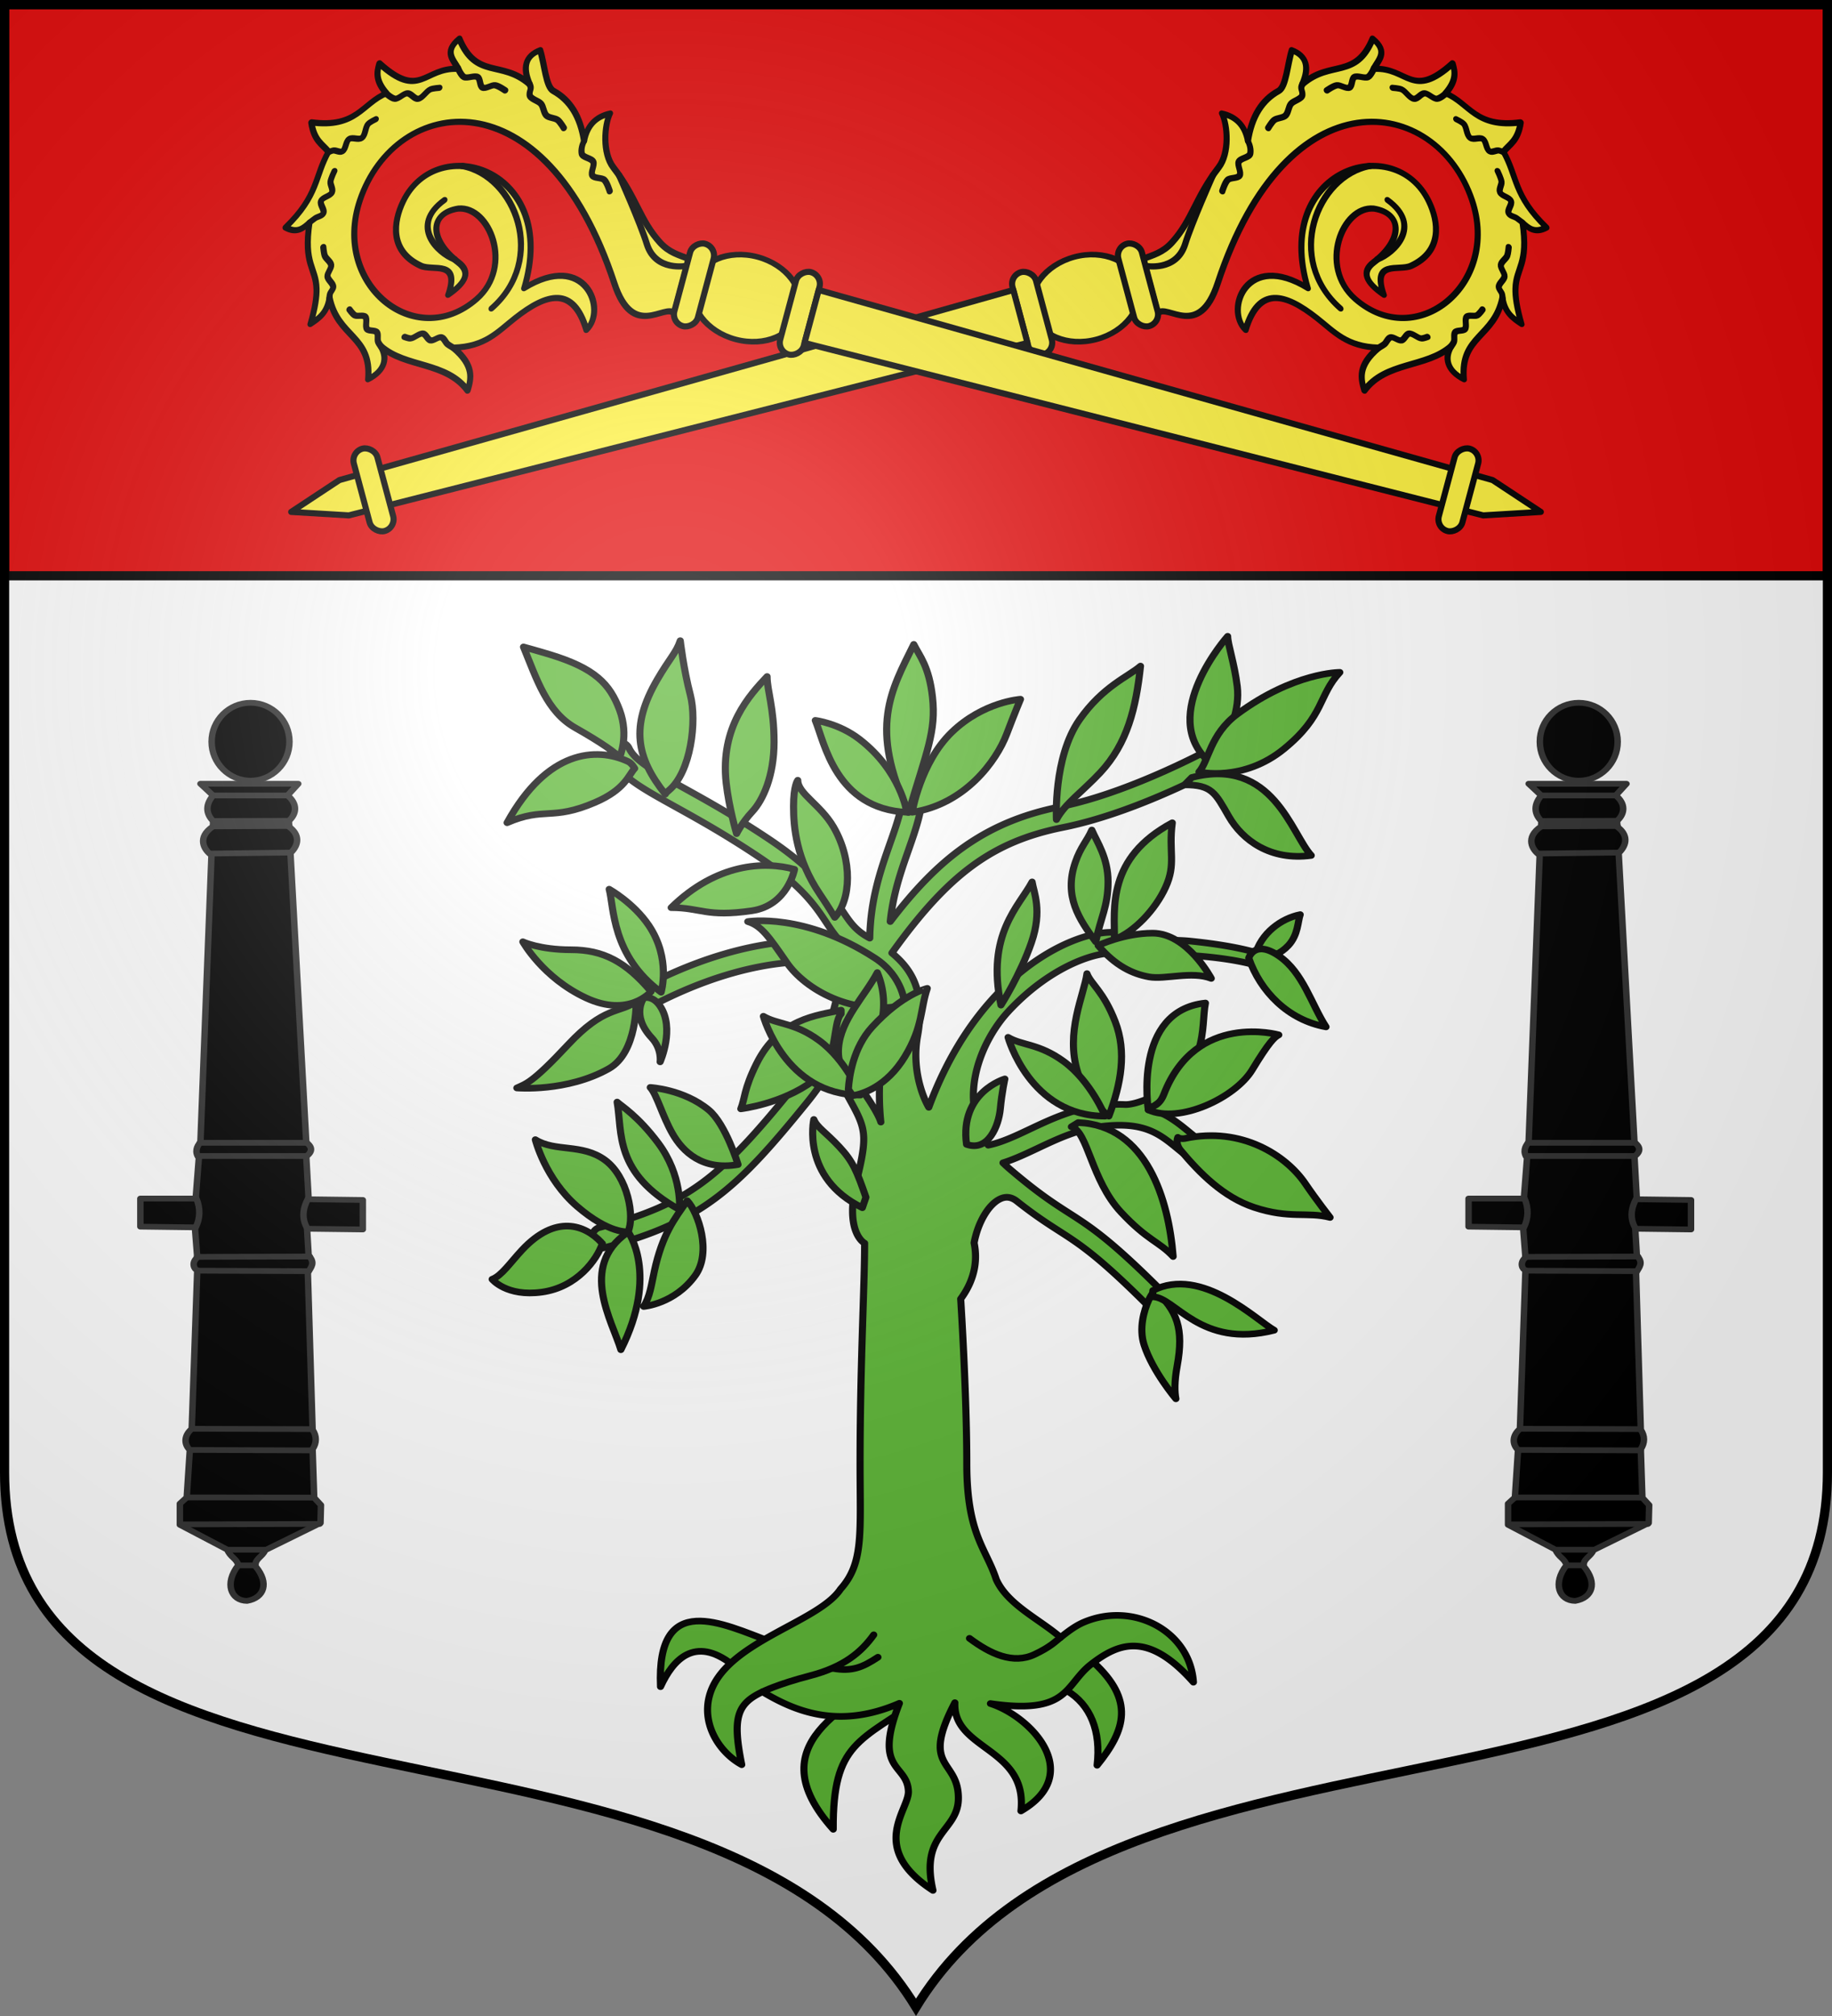
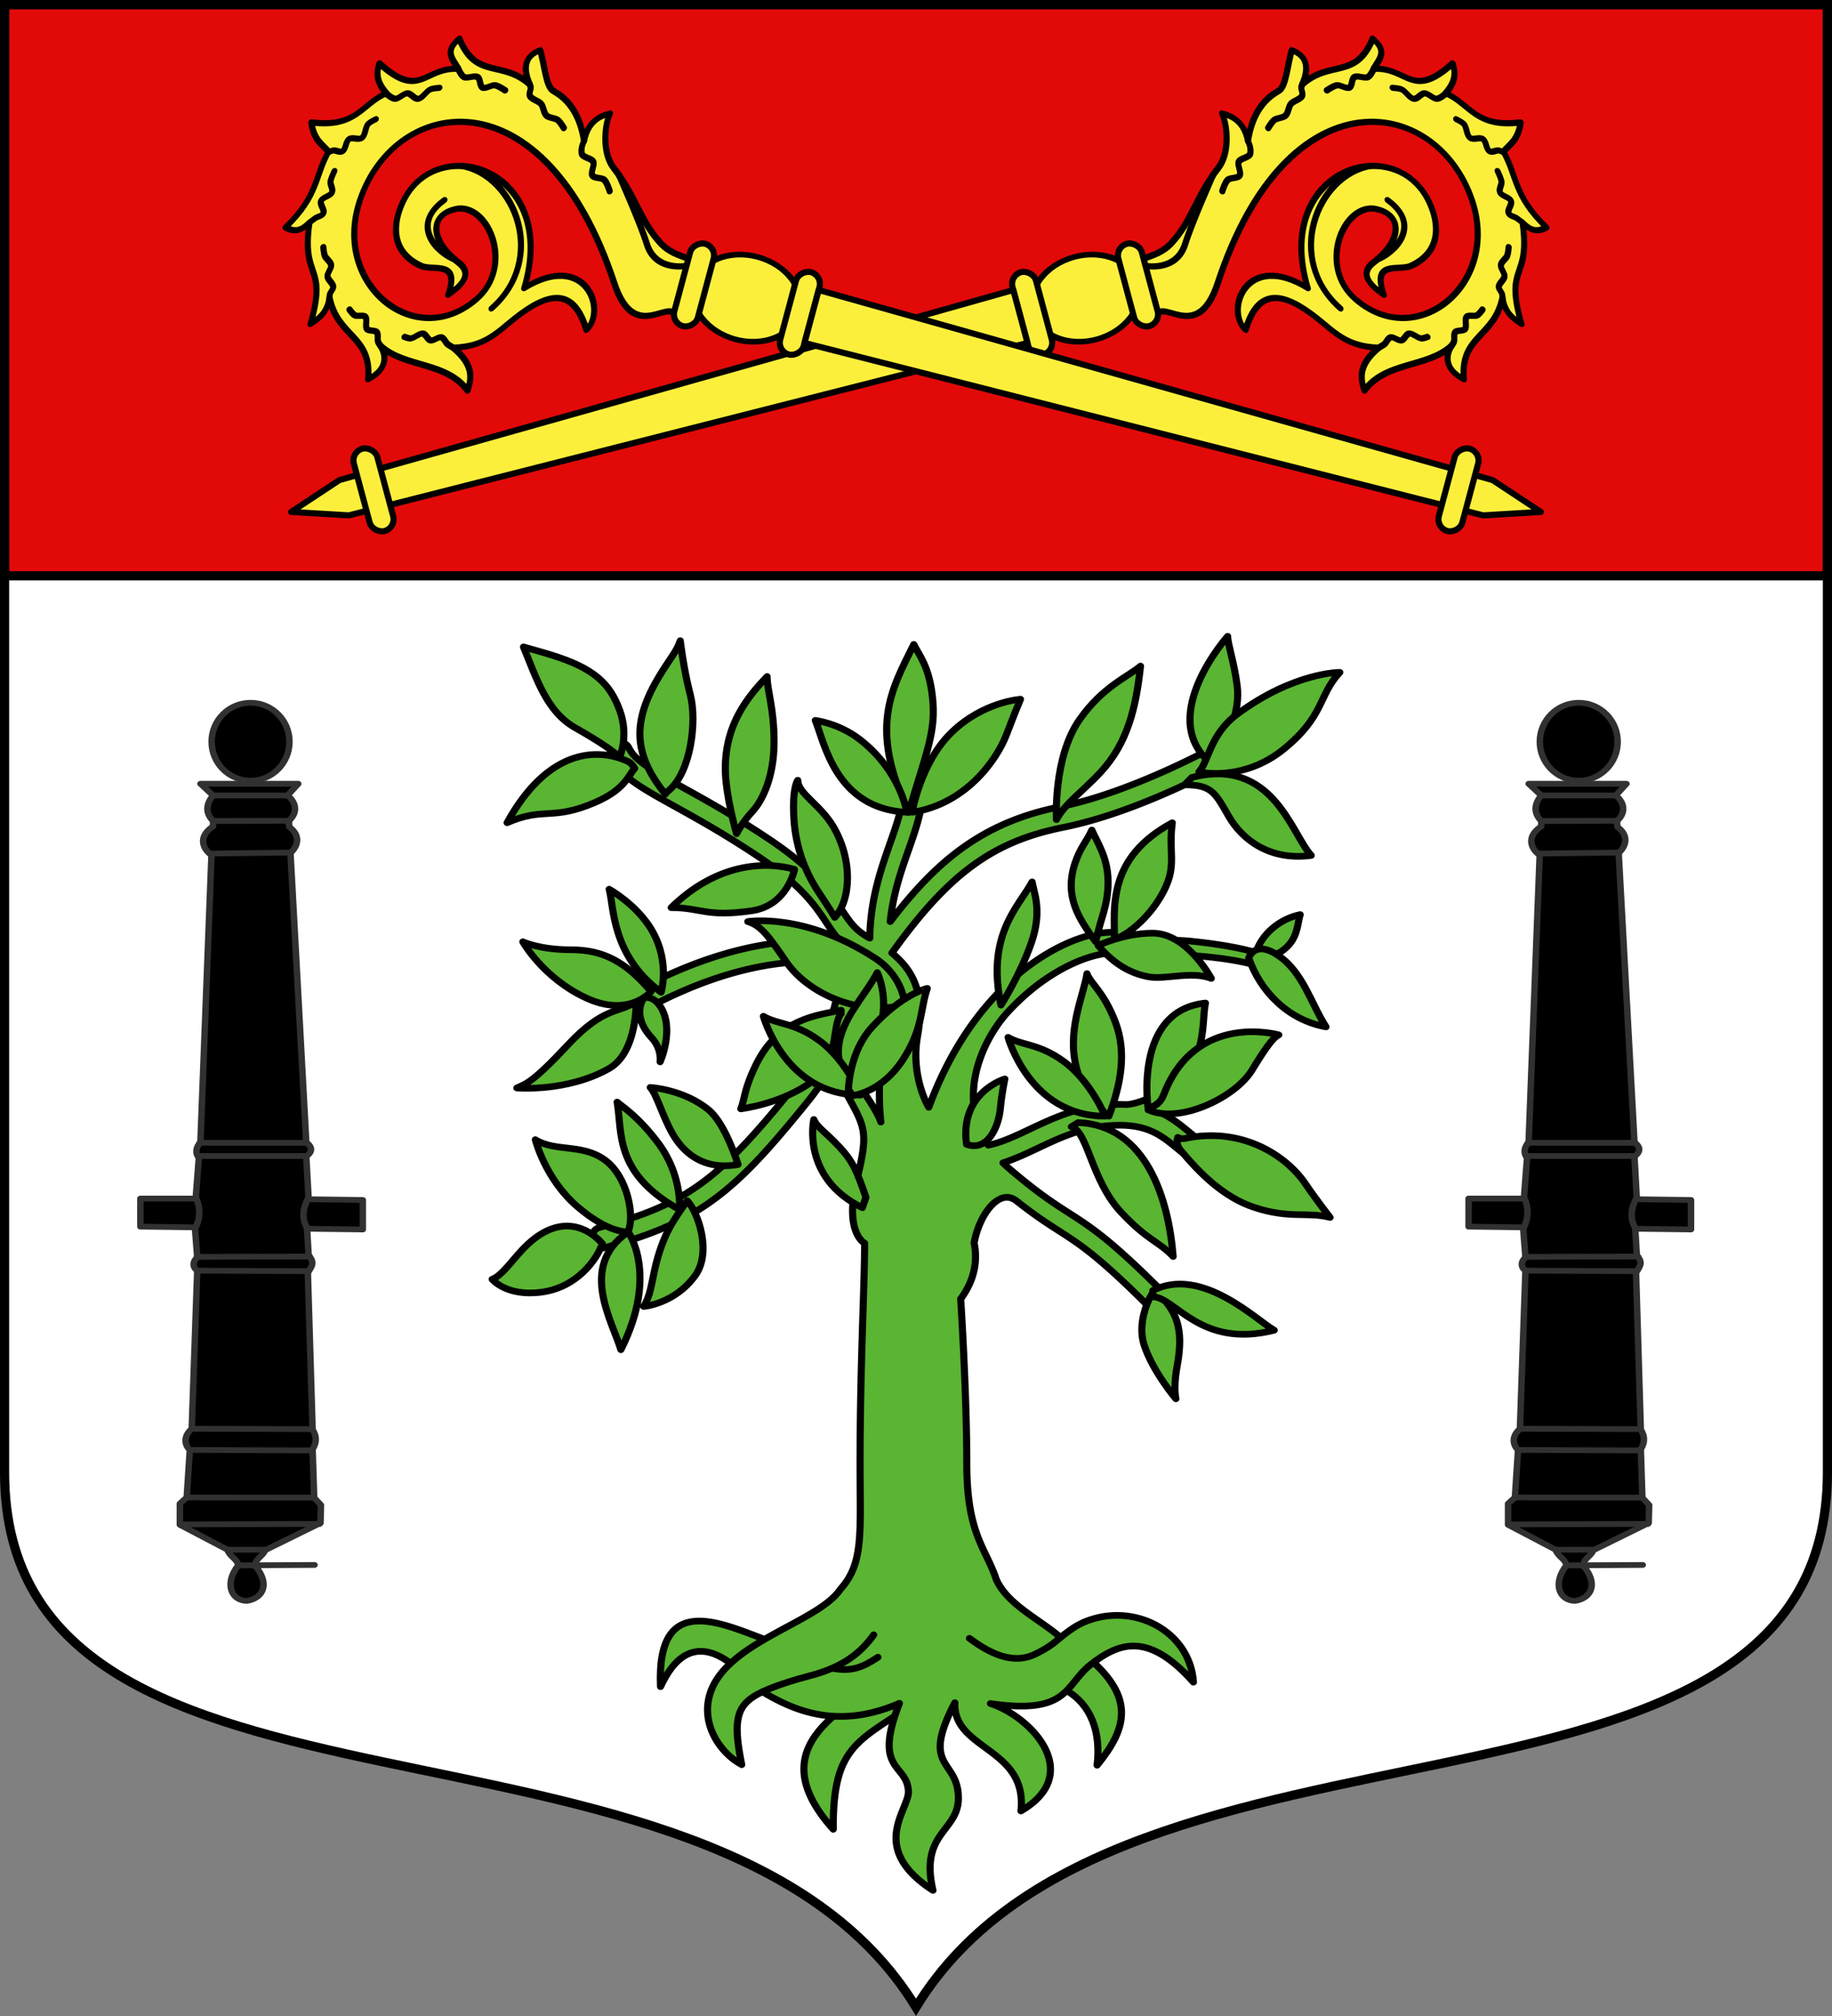
<svg xmlns="http://www.w3.org/2000/svg" xmlns:xlink="http://www.w3.org/1999/xlink" width="600" height="660">
  <rect width="100%" height="100%" fill="#808080" stroke="none" />
  <radialGradient id="d" cx="-80" cy="-80" r="405" gradientUnits="userSpaceOnUse">
    <stop offset="0" stop-color="#fff" stop-opacity=".31" />
    <stop offset=".19" stop-color="#fff" stop-opacity=".25" />
    <stop offset=".6" stop-color="#6b6b6b" stop-opacity=".125" />
    <stop offset="1" stop-opacity=".125" />
  </radialGradient>
  <path fill="#fff" d="M1.5 1.5v480.492c0 128.783 231.637 65.812 298.5 175.13 66.863-109.318 298.5-46.347 298.5-175.13V1.5z" />
  <path fill="#e20909" stroke="#000" stroke-width="3" d="M1.5 1.5h597v187H1.5z" />
  <g fill="#5ab532" stroke="#000" stroke-linecap="round" stroke-linejoin="round" stroke-width="3.119">
    <path d="M-91.372 68.664c-1.853-45.552 27.444-29.346 48.18-21.225-5.447 2.74-11.15 6.674-16.759 10.752-16.363-13.478-25.97-2.244-31.421 10.473M99.02 57.302l-4.123-2.77-7.683 9.15v6.812s-.01.01-.01.015c10.473 6.618 15.131 19.03 13.349 35.01 12.668-16.606 16.408-30.583-1.533-48.217zM13.18 61.145c-21.178 16.666-62.543 34.06-28.624 74.42-.224-40.973 11.692-41.032 39.37-61.93z" transform="matrix(.745 0 0 .698 284.4 504.257)" />
    <path d="M61.5-247.972c.026-.028.042-.062.066-.091 19.396-22.233 39.96-28.243 46.934-27.147 7.144 1.004 22.177.038 34.339.987 10.128.791 20.117 2.213 28.383 4.773l3.958-4.531s-9.209-4.468-34.243-7.102c-7.053-.742-20.169-.15-28.045-1.199a5 5 0 0 0-.372-.69c4.142-2.844 6.05-8.275 6.05-8.275h-5.352s-3.367 6.116-7.061 6.116c-9.233.168-23.635 5.492-38.331 17.945-3.807 3.225-7.99 7.252-12.296 12.204-.026.03-.06.05-.085.08-.386.442-.774.907-1.164 1.381-9.707 11.519-19.901 27.81-27.722 50.447-3.148-5.745-7.398-18.719-4.949-33.32 3.378-20.135-1.798-30.74-11.266-39.062 25.022-37.26 44.409-52.296 75.265-58.897 35.348-7.563 74.088-31.17 75.72-32.172 2.082-1.278 2.865-4.246 1.748-6.63s-3.711-3.28-5.795-2.003c-.388.238-39.225 23.897-73.246 31.175-33.661 7.202-54.06 25.278-74.42 53.781 1.244-12.955 4.742-23.586 7.923-33.236 3.371-10.222 6.554-19.876 6.554-30.425 0-2.704-1.917-4.898-4.282-4.898-2.364 0-4.28 2.193-4.28 4.898 0 8.762-2.782 17.199-6.003 26.966-4.066 12.335-8.609 26.178-8.92 44.47-6.177-3.467-8.64-7.412-12.148-13.034-4.969-7.967-11.773-18.878-32.15-33.416-15.044-10.733-27.394-18.036-37.315-23.904-12.991-7.682-21.573-12.756-24.193-18.713-1.062-2.416-3.636-3.39-5.748-2.173s-2.962 4.16-1.899 6.576c3.869 8.796 12.917 14.147 27.91 23.012 9.786 5.787 21.966 12.99 36.717 23.514 18.93 13.504 24.907 23.09 29.71 30.792 2.148 3.445 4.154 6.657 6.92 9.615-35.96-5.272-71.568 11.358-91.046 22.84-2.102 1.238-2.928 4.192-1.845 6.597 1.083 2.404 3.664 3.35 5.766 2.11 19.187-11.308 54.778-27.923 89.613-21.231-2.217 3.684-3.293 8.53-4.436 13.68-2.414 10.883-5.72 25.79-19.877 44.389-31.519 41.405-45.627 54.167-84.824 65.069-2.296.64-3.706 3.287-3.148 5.917.558 2.628 2.873 4.24 5.17 3.602 43.328-12.05 58.89-28.261 89.257-68.154 15.497-20.36 19.242-37.241 21.72-48.412 2.052-9.251 2.786-12.552 7.467-13.078a3.8 3.8 0 0 0 1.849.036c5.233 6.875 8.14 18.332 4.475 29.666-5.778 17.877-3.067 40.978-3.067 40.978-1.855-6.53-13.27-22.53-13.27-22.53l-4.567 3.918c10.702 21.224 12.985 20.898 7.277 45.714s3.425 29.714 3.425 29.714c0 20.245-1.998 56.795-1.998 103.407 0 32.846 1.668 46.6-8.595 58.821-9.96 15.981-51.04 24.859-57.575 49.821-3.672 14.029 4.752 27.1 14.145 32.536-4.164-21.999-2.13-28.528 9.135-34.18 14.204 9.06 33.342 17.797 60.178 5.388-11.85 32.354 3.444 28.03 3.956 41.282.337 8.698-17.961 26.555 10.798 46.473-5.947-27.37 11.245-27.44 11.175-43.403-.079-18.483-16.87-13.263-1.547-44.632-.89 22.389 32.035 20.915 29.054 50.774 27.886-17.322 4.829-44.134-13.409-50.363 34.749 5.425 32.644-8.774 44.191-18.387 12.467-10.383 25.36-15.243 45.034 8.355-1.497-24.044-26.536-38.046-48.288-28.069-3.641 1.671-6.887 4.34-10.12 7.068-9.245-8.573-23.262-15.308-28.268-27.187-4.548-14.809-12.95-21.025-12.95-54.298 0-33.061-2.68-77.285-2.68-77.285 6.852-9.922 7.259-19.288 5.895-26.267 1.672-9.586 6.343-18.087 11.491-20.65 2.448-1.22 4.761-.927 7.068.896 0 0 .01 0 .01.01 8.025 6.783 13.535 10.56 18.528 13.979 9.458 6.474 17.627 12.067 39.703 35.62 1.73 1.844 4.438 1.736 6.05-.242 1.613-1.98 1.517-5.078-.212-6.923-22.741-24.26-31.27-30.1-41.145-36.86-6.63-4.54-13.486-9.234-25.887-20.531a60 60 0 0 1-2.907-2.852c5.062-1.706 10.064-4.218 15.2-6.808 8.854-4.464 18.009-9.08 28.86-10.37 18.15-2.16 24.851 3.714 32.61 10.514 3.119 2.732 6.343 5.558 10.376 7.915 2.105 1.23 4.684.275 5.76-2.134 1.075-2.41.24-5.36-1.866-6.59-3.34-1.952-6.121-4.389-9.064-6.968-4.325-3.792-8.965-7.852-15.674-10.4 2.828-1.315 5.062-2.801 5.062-2.801l-3.745-4.286s-8.347 4.593-13.67 4.593c-3.188-.17-6.72-.058-10.675.412-12.189 1.45-22.41 6.603-31.427 11.15-6.5 3.278-12.42 6.251-18.217 7.501-3.945-6.354-6.126-13.307-6.495-20.79-.841-17.042 7.707-33.21 15.282-41.877z" transform="matrix(.745 0 0 .698 284.4 504.257)" />
    <path d="M-105.665-144.719s13.698 19.757-3.14 55.348c-3.71-13.224-18.55-38.858 2.64-54.775zM-79.624-159.25c-5.636 8.573-10.916 15.674-14.448 32.94-1.349 6.595-1.925 11.999-4.708 16.652 0 0 13.619-1.142 22.687-14.57 7.277-10.776 1.376-29.406-3.531-35.021M-117.438-139.733c-7.134-8.163-19.976-13.388-34.817 3.592-5.136 5.877-8.989 12.081-13.127 13.714 0 0 6.279 8.328 21.832 6.04 15.553-2.286 24.257-15.345 26.611-22.774M-89.256-349.94c-12.828-17.14-15.42-31.944-3.567-53.714 5.422-9.958 8.418-12.735 10.131-18.286 0 0 1.427 13.224 4.423 25.47 2.997 12.244.25 36.188-9.417 44.733-1.57 1.388-1.57 1.796-1.57 1.796M-14.773-292.146c7.134-8.163 7.965-26.821-.57-42.448-5.708-10.449-15.696-15.674-15.696-21.878 0 0-1.855 2.45-1.855 12.246s1.17 24.748 11.558 41.143c4.138 6.53 6.563 10.937 6.563 10.937M16.049-251.003c-23.19 5.335-43.788-7.394-51.858-19.86s-11.21-17.364-17.204-19.323c0 0 24.865-4.425 55.934 17.144 12.7 8.814 13.127 22.04 13.127 22.04M-113.941-305.37c2.14 8.327.999 31.183 22.83 48.326 0 0 4.462-15.705-5.422-31.346-6.707-10.612-17.408-16.98-17.408-16.98M-1.075-160.882c-3.995-12.245-5.635-16.735-11.7-23.674-6.064-6.938-9.846-9.143-11.202-12.816 0 0-5.78 27.348 21.332 41.388zM-110.445-205.534c2.354 14.203-1.499 33.306 27.396 50.448 0 0 1.45-15.916-9.418-31.346-8.881-12.612-16.015-17.183-17.978-19.102M98.237-333.124c-2.13 5.185-4.922 7.836-7.276 15.183-5.132 16.012 1.711 26.694 8.989 37.224 2.14-11.266 5.422-16.653 5.422-28.082 0-11.428-4.853-18.611-7.135-24.325M89.248-193.943c7.276 2.204 8.668 25.02 21.832 40.08 11.61 13.287 16.747 13.735 22.9 20.775-1.925-26.326-11.557-61.59-41.735-62.815zM123.064-201.876s-6.848-46.514 25.115-50.106c-2.142 11.264 2.412 31.168-25.115 50.106" transform="matrix(.745 0 0 .698 284.4 504.257)" />
    <path d="M123.064-201.876c13.656 6.709 38.242-5.698 45.66-18.76 7.42-13.061 9.846-15.428 11.7-16.407 0 0-36.386-11.09-50.51 27.836-1.926 5.306-5.15 6.04-6.563 6.04zM-15.52 60.1c8.317 1.553 12.955-.477 19.726-5.252" transform="matrix(.745 0 0 .698 284.4 504.257)" />
    <path d="M2.354 44.348c-5.448 8.109-13.107 15.026-27.887 19.142s-21 7.587-21 7.587M44.456 46.004c9.182 7.304 19.122 12.286 28.586 7.54 7.072-3.545 9.287-6.186 11.446-7.982M19.259-341.452c23.116-3.673 37.027-24 41.522-36.612 3.823-10.725 6.1-16.408 6.1-16.408s-16.266 1.103-30.179 15.429-17.443 37.591-17.443 37.591" transform="matrix(.745 0 0 .698 284.4 504.257)" />
    <path d="M19.963-420.19C9.99-398.637.145-381.25 17.696-341.332c7.919-28.653 12.162-37.982 10.487-54.122-1.498-14.449-5.65-19.224-8.22-24.734" transform="matrix(.745 0 0 .698 284.4 504.257)" />
    <path d="M-23.334-384.553c3.995 10.123 8.846 41.47 40.238 43.102 0 0-2.584-19.278-20.832-34.285-9.132-7.511-19.406-8.817-19.406-8.817M-151.611-419c5.85 15.183 10.273 30.366 22.687 37.876s17.765 11.838 19.548 13.878c0 0 4.28-9.96 0-22.204s-10.834-19.52-30.535-25.96c-4.993-1.632-11.7-3.59-11.7-3.59M-105.523-365.205c-14.093-7.065-35.743-5.388-53.294 28.652 16.48-7.591 19.584-.734 38.74-9.55 13.206-6.079 14.606-12.795 17.337-15.918 0 0-1.234-2.409-2.783-3.184M-44.523-405.123c-7.492 8.57-20.746 23.516-17.98 49.958 1.213 11.592 4.567 23.756 4.567 23.756s2.283-5.061 6.92-10.368c4.637-5.306 9.56-16.653 9.56-32.652 0-16.001-3.067-24.123-3.067-30.694M-32.466-314.676c-13.105-3.958-34.373-2.853-54.221 17.96 13.27 0 15.269 4.579 35.387 1.468 15.838-2.448 18.834-19.428 18.834-19.428M-11.99-248.636c-10.488 2.45-27.327 3.843-37.242 25.225-5.565 12-4.923 15.918-6.85 21.06 0 0 18.085-2.225 31.892-13.223 11.271-8.98 8.24-26.817 12.2-31.347zM-114.083-221.208c-18.48 11.11-40.453 9.062-40.453 9.062 3.852-1.959 6.492-1.959 22.474-20.245 15.98-18.285 22.544-14.693 29.964-20.244 0 0 .642 23.836-11.986 31.427M-98.673-254.431s-5.878 8.132 3.424 18.774c4.566 5.225 3.71 11.265 3.71 11.265s6.537-15.716 0-26.122c-3.282-5.224-7.134-3.917-7.134-3.917" transform="matrix(.745 0 0 .698 284.4 504.257)" />
    <path d="M-95.534-257.37c-11.13-14.041-21.118-19.592-35.101-19.592s-21.26-3.755-21.26-3.755 8.703 16.816 27.68 26.286c18.978 9.469 28.681-2.939 28.681-2.939M119.64-410.021c-1.997 19.59-5.707 36.244-17.693 49.958-7.563 8.654-15.695 14.694-19.262 22.041 0 0-1.506-29.106 10.13-46.857 10.273-15.673 21.545-20.244 26.826-25.142M153.243-367.9c5.857-10.873 10.132-21.796 8.919-32.571s-4.21-19.836-4.21-23.51c0 0-30.891 36.938-8.313 58.734.001 0 2.029.273 3.604-2.653M138.996-354.318c12.035 0 13.463 3.724 19.455 14.826 5.993 11.102 18.264 20.898 36.243 18.286-8.704-9.96-16.836-46.367-52.509-36.571z" transform="matrix(.745 0 0 .698 284.4 504.257)" />
    <path d="M145.323-360.39s19.407 4.899 37.385-10.775c17.98-15.673 14.983-24.98 24.543-35.918 0 0-20.136-.123-45.09 19.591-11.985 9.47-12.598 22.253-16.838 27.103M-57.293-176.229c-15.696 2.939-24.257-6.04-28.753-14.367-4.494-8.326-6.955-18.489-9.845-21.796 0 0 14.668.808 25.684 10.53 7.491 6.614 12.914 25.633 12.914 25.633M71.983-308.798c-5.708 11.428-20.262 24.489-13.698 57.795 0 0 8.56-14.367 13.412-29.388 4.851-15.02 1-23.509.286-28.407M59.997-216.39s-19.978 6.203-16.838 30.693c9.557 3.592 14.125-8.653 14.84-16.653s1.998-14.04 1.998-14.04M189.843-293.452c-8.134 1.714-17.337 8.571-19.905 19.347 0 0 7.85 2.963 14.699-4.875 4.387-5.02 4.136-11.533 5.206-14.472" transform="matrix(.745 0 0 .698 284.4 504.257)" />
    <path d="M167.22-273.084c5.072 15.632 17.272 29.101 33.966 32.285-6.42-10.53-10.06-25.468-20.761-33.306-10.702-7.837-13.205 1.02-13.205 1.02M130.61-306.166c4.808-11.18 1.285-16.653 2.998-30.366-28.822 16.49-25.399 40.325-25.399 54.693 8.704-3.43 17.979-14.04 22.401-24.327" transform="matrix(.745 0 0 .698 284.4 504.257)" />
    <path d="M101.02-278.975c7.656 9.665 15.238 13.347 22.323 14.726s18.837-2.864 27.398.723c0 0-10.523-21.229-25.803-21.229-12.517 0-23.919 5.78-23.919 5.78M-105.665-144.719c3.07-6.94-.071-25.795-10.131-33.631-10.06-7.838-21.831-3.674-30.607-9.552 0 0 4.28 18.367 18.407 31.347 14.125 12.98 22.33 11.836 22.33 11.836M105.728-198.922c5.352-15.183 7.92-30.122 2.782-44.326-5.136-14.205-10.702-17.633-12.413-22.53-1.285 10.04-9.631 27.428-4.067 46.285 3.638 12.49 13.698 20.571 13.698 20.571" transform="matrix(.745 0 0 .698 284.4 504.257)" />
    <path d="M104.088-198.922s-6.28-16.408-18.265-25.714c-10.843-8.419-18.193-7.347-24.4-11.265 0 0 9.49 36.979 42.665 36.979M136.047-188.984c-.755 2-.183 4.28 1.144 5.98 8.449 10.83 18.893 22.085 32.39 26.857 15.695 5.55 23.259 1.959 33.389 4.734 0 0-5.918-8.067-10.951-15.958-8.238-12.91-27.72-26.859-52.994-21.065-.898.206-2.485.015-2.978-.548M123.244-112.678c1.283-2.985 2.675-4.612 2.675-4.612 9.845 9.633 12.827 17.987 9.845 35.428-1.285 7.51-1.142 12.408-.571 15.51 0 0-10.288-12.95-13.984-25.306-2.308-7.723-.102-16.045 2.035-21.02" transform="matrix(.745 0 0 .698 284.4 504.257)" />
    <path d="M125.062-114.188c9.703 0 20.833 24.489 53.366 15.672-7.706-4.57-31.963-30.366-53.366-18.61zM-5.194-220.302c10.5-12.643 15.362-30.154 9.13-45.964-5.469 11.055-16.148 22.115-17.05 35.35-.904 13.233 7.92 10.614 7.92 10.614" transform="matrix(.745 0 0 .698 284.4 504.257)" />
    <path d="M-3.485-208.795s-6.28-16.409-18.265-25.714c-10.843-8.419-18.193-7.347-24.4-11.265 0 0 9.49 36.979 42.665 36.979" transform="matrix(.745 0 0 .698 284.4 504.257)" />
    <path d="M1.647-240.736c-8.355 9.753-10.094 23.195-10.443 29.257.612.919 1.26 1.91 1.926 2.944 4.333-.799 14.842-4.163 22.92-18.314 8.066-14.128 6.772-22.539 9.853-32.008 0-.001-10.93 2.564-24.256 18.121" transform="matrix(.745 0 0 .698 284.4 504.257)" />
  </g>
  <g id="a" fill-rule="evenodd" stroke="#313131" stroke-linecap="round" stroke-linejoin="round" stroke-width="2.169" transform="matrix(0 .869 .978 0 279.126 426.809)">
    <path d="m-195.886 226.514 4.42 4.216c4.072-3.01 7.32-1.97 9.613-.018.669.119 1.407-.078 2.027.018 4.18-5.58 8.936-2.992 10.846-.529l108.201-3.703c1.404-1.264 3.743-1.964 5.82-.53l15.345-1.058v-18.518h10.582l.264 18.254 11.376.793c2.005-2.173 4.626-.928 4.762 0l59.788-1.852c2.304-2.436 5.549-2.797 7.95-.638l17.88-1.042 2.335-2.288h7.969l9.369 15.873c2.975 1.062 3.19 3.047 5.82 3.704 6.84-4.776 13.461-2.5 13.479 2.918-1.115 5.8-6.785 7.457-12.95 2.902-2.834-.56-3.663 2.356-6.13 3.143l-10.272 18.55-6.756.155-2.768-2.271-18.254-.53q-3.704 2.118-7.407 0l-58.995-1.587c-2.266 1.02-3.667 2.651-6.614.265l-10.053-.53.265 18.667h-11.111l-.265-18.137-16.137-.794q-2.646 3.176-5.292 0l-108.994-5.29c-3.355 3.12-7.12 2.91-9.83-.387-.547-.028-1.439-.154-2.322-.123-2.668 2.627-6.427 2.927-9.558-.457l-4.394 3.57z" />
    <g fill-opacity=".75">
-       <path d="M-39.756 225.094c3.866 1.497 7.67 1.31 11.037-.187M-39.569 262.508c3.27-1.522 7.325-2.445 11.598 0M-55.656 225.656v36.477M-12.444 225.469l.187 36.664M55.086 223.037l.187 40.967M-169.58 229.958l-.373 26.563M-181.853 230.712l-.072 25.435M-191.466 230.52v25.253M83.146 219.857l-.187 46.579M92.686 235.57v12.533M-60.618 226.263v35.917M-17.648 225.347l-.132 37.768M47.118 223.937l.133 39.62M72.982 222.393l.061 41.848M98.575 244.322v-5.151M-179.826 230.73l-.154 25.54" />
+       <path d="M-39.756 225.094c3.866 1.497 7.67 1.31 11.037-.187M-39.569 262.508c3.27-1.522 7.325-2.445 11.598 0M-55.656 225.656v36.477M-12.444 225.469l.187 36.664M55.086 223.037l.187 40.967M-169.58 229.958l-.373 26.563M-181.853 230.712l-.072 25.435M-191.466 230.52v25.253M83.146 219.857l-.187 46.579M92.686 235.57v12.533M-60.618 226.263v35.917M-17.648 225.347l-.132 37.768M47.118 223.937l.133 39.62M72.982 222.393l.061 41.848M98.575 244.322v-5.151l-.154 25.54" />
    </g>
    <ellipse cx="243.283" cy="-211.715" fill-rule="nonzero" rx="13.031" ry="14.678" transform="matrix(0 1 1 0 0 0)" />
  </g>
  <use xlink:href="#a" width="100%" height="100%" transform="translate(-435)" />
  <g id="c" fill="#fcef3c" stroke="#000" stroke-linecap="round" stroke-linejoin="round" stroke-width="2.006" transform="matrix(.258 .963 -.963 .258 402.08 85.42)">
    <g stroke-width="2.818">
      <path d="M-308.832 160c6.49-2.218-1.942-21.32 26.534-18.921 106.593 8.982 131.026-55.368 94.73-88.061-29.306-26.396-77.837-4.392-69.336 29.72 5.154 20.683 36.752 21.62 42.831 8.342 4.842-12.746-7.009-17.11-22.927-9.341-7.004 3.417-10.437-.362-11.464-9.766 12.173 11.232 13.52-2.053 18.682-5.944 13.615-10.266 25.154-3.373 31.47 4.049 22.445 26.375-22.775 68.995-65.013 33.74 1.858 31.473-28.52 29.828-32.268 17.832 22.002 2.403 24.888-9.6 21.654-26.749-1.802-9.553-5.248-17.06 1.78-30.17-12.73 5.558-17.448 1.696-21.654-1.699 17.447-3.544 24.19-21.152 39.113-27.272-6.467.758-11.416-2.509-11.09-10.94 17.664 9.223 24.96-5.025 43.732-1.274-5.886-3.587-6.387-7.944-6.794-12.313 5.83 4.778 10.02 7.247 13.482 8.575 9.336 3.582 13.365-1.13 29.925 8.833-.958-3.51-1.868-7.018 3.507-10.528 5.941 18.997 14.795 20.514 22.217 30.624 4.843-1.195 7.989-3.919 16.512-1.802-13.155 17.363-3.773 23.798-5.103 35.427 8.122-2.263 11.39-.045 14.41 2.402-25.302 10.026-12.009 17.3-20.715 30.923 4.933-.287 10.7-3.08 12.61 5.705-21.46-.314-18.824 13.384-35.728 20.415 8.97.026 13.048 3.377 12.01 10.208-6.806-.6-16.878-4.142-20.416-1.801-7.727 5.11-17.134 6.432-28.522 3.602 5.922 3.955 7.708 9.092 5.705 15.312-3.488-4.25-14.874-10.088-23.718-8.106-18.627 4.174-28.529 1.37-42.933 5.704-6.344 1.909-9.71 5.499-13.478 8.682z" transform="matrix(-.532 -.423 -.517 .542 -70.956 -190.772)" />
      <path fill="none" d="M-534.879-219.236c6.562-5.603 24.908-12.463 27.6 6.282M-496.893-199.803c-16.553 19.907-59.59 18.118-67.493-13.15" transform="matrix(-.532 -.423 -.517 .542 -385.683 -155.065)" />
      <path fill="none" d="M-291.64 173.416s4.504-13.728 18.631-12.304c10.69 1.077 35.632.867 35.632.867" transform="matrix(-.532 -.423 -.517 .542 -70.956 -190.772)" />
      <path d="M-214.663 153.816c-1.126-1.479-2.763-2.666-4.636-3.107-2.079-.489-4.232 3.185-6.368 3.185-1.852 0-3.683-2.99-5.52-2.76s-2.947 3.358-4.67 4.033c-1.721.674-6.157.213-6.157.213M-177.735 141.807c-2.711.195-2.406-1.087-4.455-1.832-1.892-.689-4.59 2.48-6.539 2.987-1.92.5-4.258-.471-6.156.105-1.732.525-3.04 3.034-4.67 3.82-1.35.653-4.883 1.062-4.883 1.062M-154.129 115.651s-4.096-.002-5.352.945c-1.512 1.14-1.528 4.493-3.151 5.467-1.455.873-4.287-.822-5.653.186-1.372 1.013-.826 4.013-1.853 5.374-1.022 1.355-4.633 3.244-4.633 3.244M-148.297 82.223s-3.568 1.403-4.379 2.72c-.93 1.513.364 4.36-.524 5.898-.889 1.54-4.173 1.763-4.849 3.407-.76 1.848 1.353 4.563 1.18 6.553-.11 1.251-1.442 3.931-1.442 3.931M-159.918 48.47s-.088 1.724-.359 2.4c-.482 1.205-2.512 2.24-2.49 3.538.032 1.824 3.475 3.036 3.67 4.85.19 1.766-2.752 3.615-2.49 5.372.295 1.983 3.678 3.133 4.456 4.98.458 1.09.262 3.932.262 3.932M-185.445 28.64s.435 2.159.53 3.096c.124 1.214-.647 3.124.132 4.063 1.156 1.395 4.643.002 5.897 1.31 1.243 1.298-.17 4.577 1.048 5.898 1.047 1.136 3.634.554 4.98 1.31 1.285.722 3.539 3.408 3.539 3.408M-222.39 23.34s1.344.65 1.83 1.058c.748.627 1.198 2.107 2.096 2.49 1.667.71 4.316-.986 6.029-.394 1.447.5 2.33 2.98 3.8 3.408 1.608.467 3.83-.965 5.504-.918 1.25.036 4.063.918 4.063.918M-254.87 35.78s1.902-.428 2.726-.374c1.342.087 3.019 1.5 4.325 1.18 1.458-.36 2.213-3.038 3.669-3.408 1.691-.43 3.986 2.012 5.635 1.442 1.405-.486 1.795-3.082 3.014-3.932.98-.683 3.801-1.18 3.801-1.18M-272.201 64.749s1.969-1.29 2.889-1.691c1.242-.543 3.393-.326 4.325-1.31 1.029-1.088.206-3.712 1.18-4.85.996-1.165 3.782-.75 4.717-1.965 1.065-1.384.034-4.191.786-5.767.396-.828 2.097-2.228 2.097-2.228" transform="matrix(-.532 -.423 -.517 .542 -70.956 -190.772)" />
    </g>
    <ellipse cx="978.714" cy="-26.675" stroke-width="1.828" rx="14.046" ry="14.901" transform="matrix(-.997 0 0 1.208 975.496 80.525)" />
    <rect width="28" height="8" x="-14" y="26.5" ry="4" transform="scale(-1 1)" />
    <rect width="28" height="8" x="-14" y="62.5" ry="4" transform="scale(-1 1)" />
    <path d="m6 300.5 3-230H-9l3 230 6 18z" />
    <rect width="28" height="8" x="-14" y="286.5" ry="4" transform="scale(-1 1)" />
  </g>
  <use xlink:href="#c" width="100%" height="100%" transform="matrix(-1 0 0 1 600 0)" />
-   <path fill="url(#d)" d="M-298.5-298.5V183c0 129.055 231.64 65.948 298.5 175.5C66.86 248.948 298.5 312.055 298.5 183v-481.5z" transform="translate(300 300)" />
  <path fill="none" stroke="#000" stroke-width="3" d="M1.5 1.5v480.492c0 128.785 231.64 65.81 298.5 175.133 66.86-109.323 298.5-46.348 298.5-175.133V1.5z" />
</svg>